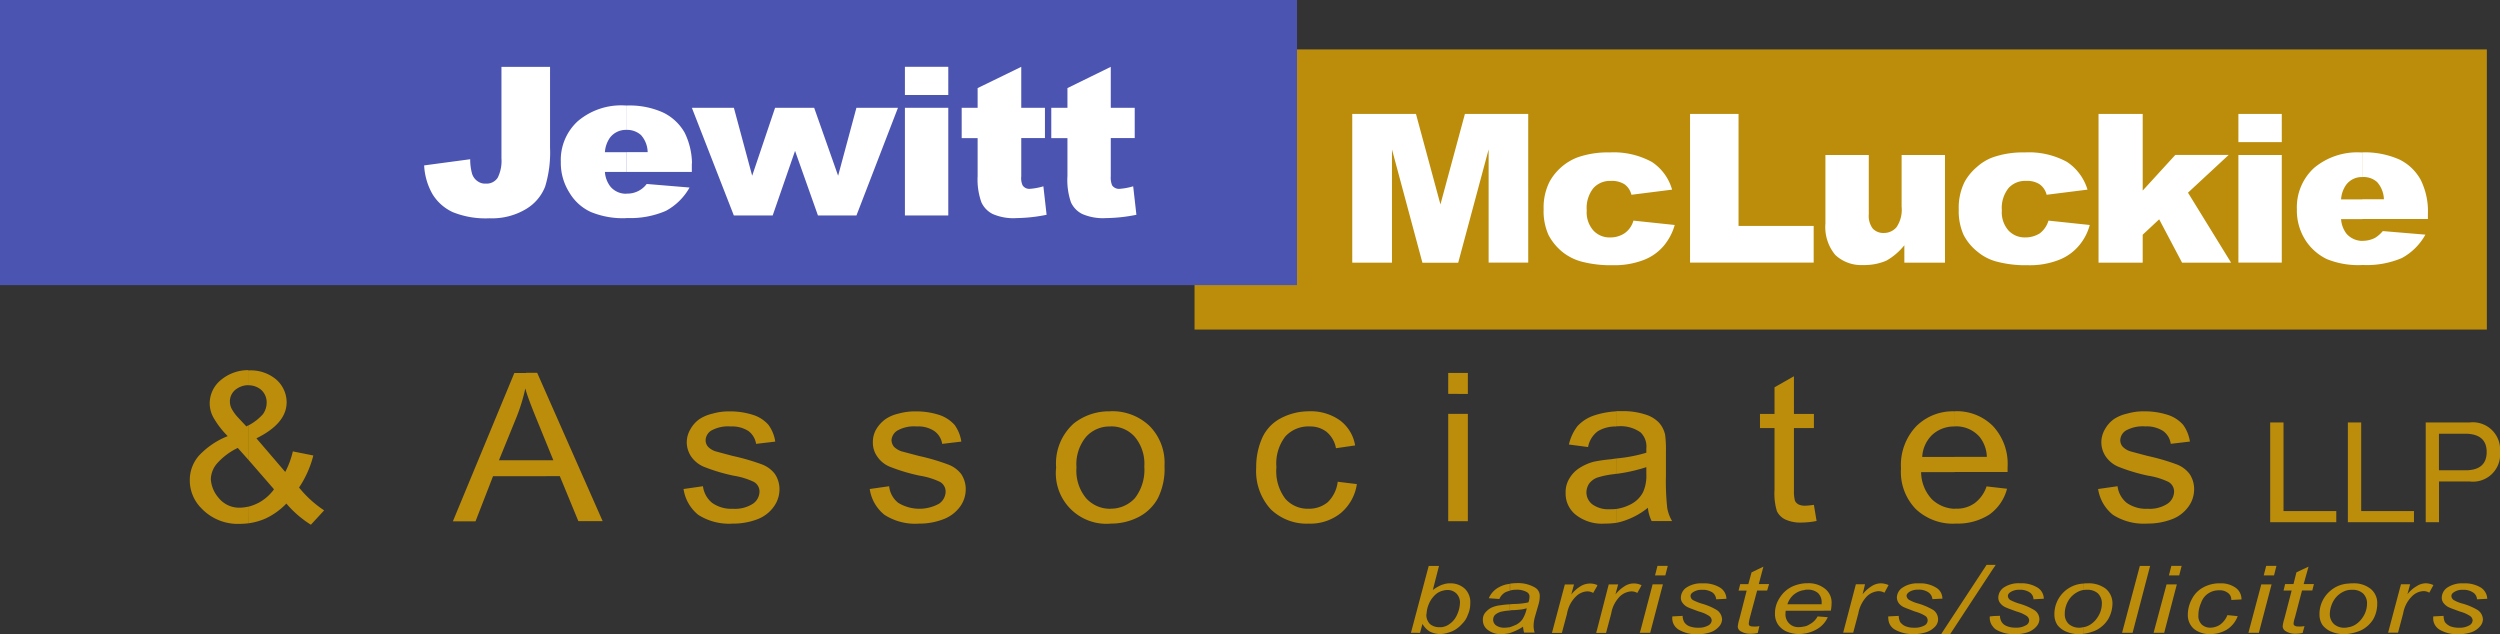
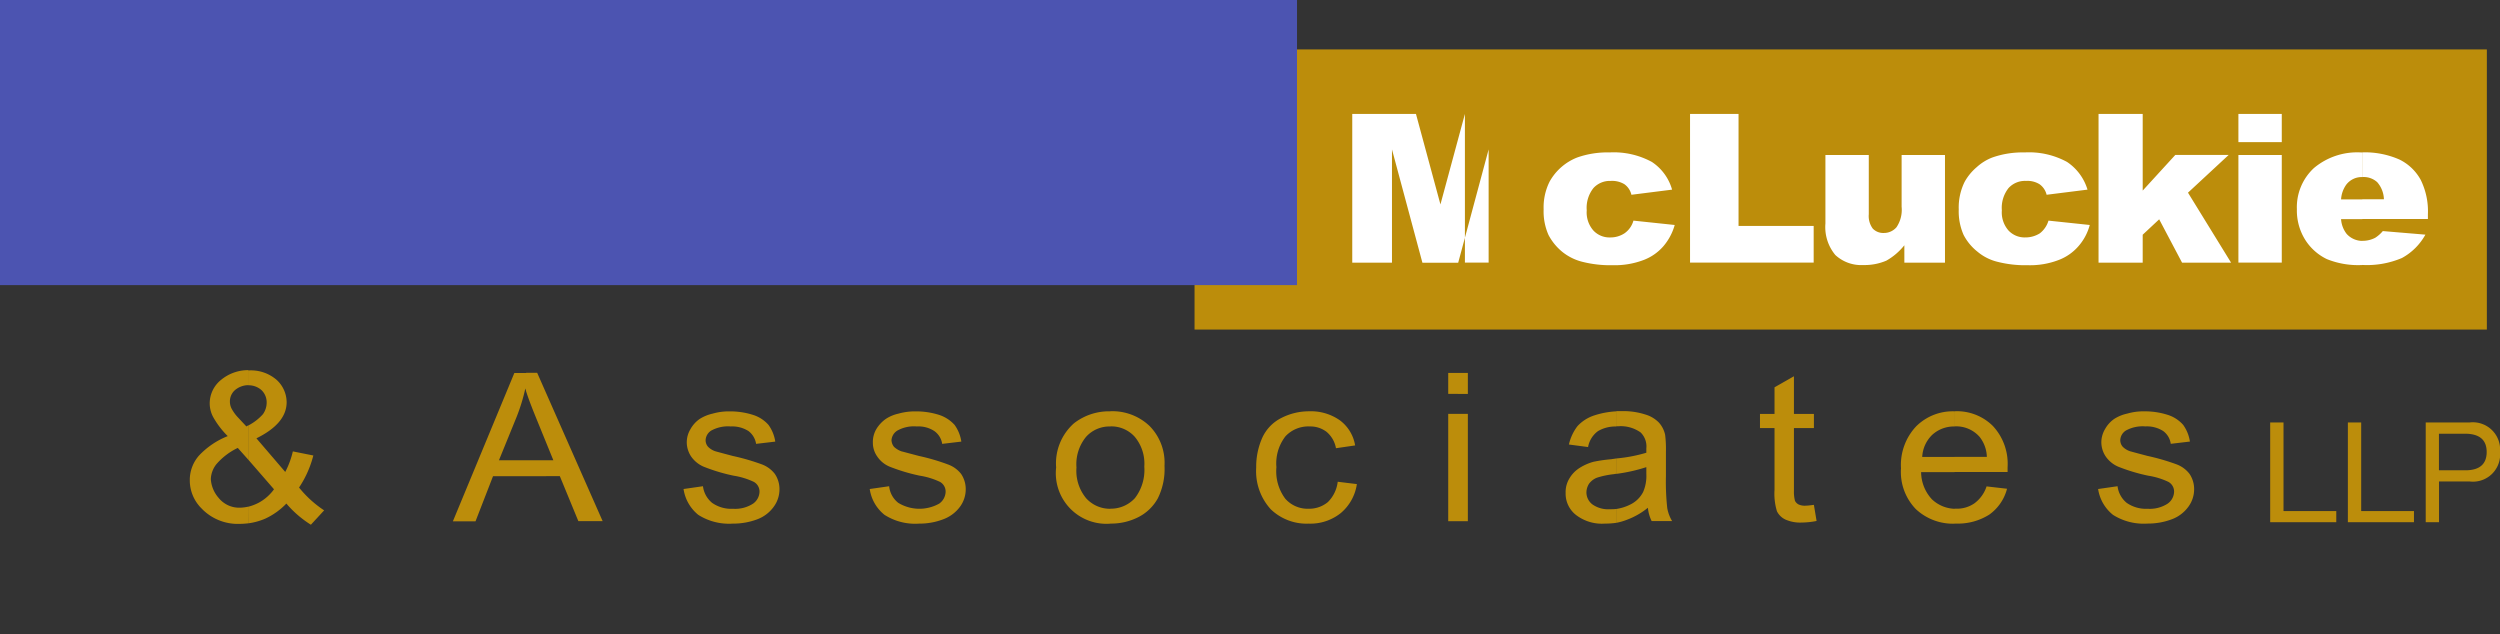
<svg xmlns="http://www.w3.org/2000/svg" width="262.878" height="66.694" viewBox="0 0 262.878 66.694">
  <rect x="0" y="0" width="262.878" height="66.694" fill="#333333" stroke="none" />
  <g transform="translate(0.261 0.261)">
    <g transform="translate(0)">
      <path d="M137.49,5.39H273.377V34.847H137.49" transform="translate(-12.143 -0.454)" fill="#bc8d0b" />
      <rect width="135.86" height="29.457" transform="translate(0)" fill="#4c54b1" />
      <path d="M-.261-.261H136.121V29.718H-.261ZM135.6.261H.261V29.2H135.6Z" transform="translate(0)" fill="#4c54b1" />
-       <path d="M70.3,11.456V14.02a2.1,2.1,0,0,0-1.731.806,2.981,2.981,0,0,0-.54,1.538H70.3v2.079H68.03a2.8,2.8,0,0,0,.6,1.566,2.118,2.118,0,0,0,1.676.723V23.3h-.055a8.8,8.8,0,0,1-3.709-.65A5.079,5.079,0,0,1,64.3,20.622a5.813,5.813,0,0,1-.907-3.232A5.509,5.509,0,0,1,65.182,13.1a7.034,7.034,0,0,1,4.963-1.648H70.3M57.16,7.39h5.1v8.516a12.284,12.284,0,0,1-.513,4.066,4.757,4.757,0,0,1-2.014,2.372,6.958,6.958,0,0,1-3.855.971,9.172,9.172,0,0,1-3.855-.65A4.886,4.886,0,0,1,49.9,20.777a6.747,6.747,0,0,1-.879-3.022l4.844-.65a5.547,5.547,0,0,0,.2,1.538,1.494,1.494,0,0,0,.623.806,1.324,1.324,0,0,0,.824.22,1.384,1.384,0,0,0,1.245-.623,3.941,3.941,0,0,0,.394-2.024V7.39Zm13.14,15.9V20.722h.055a2.539,2.539,0,0,0,2.069-1.016l4.505.375a6.251,6.251,0,0,1-2.491,2.454A9.406,9.406,0,0,1,70.3,23.286Zm6.886-5.741a7.539,7.539,0,0,0-.769-3.232,5.2,5.2,0,0,0-2.271-2.124,8.574,8.574,0,0,0-3.855-.733V14.02a2.191,2.191,0,0,1,1.529.54,2.786,2.786,0,0,1,.705,1.8H70.282v2.079h6.886v-.9Zm0-5.842v.027l-.027-.027ZM121.221,7.39V11.7h2.518V14.88h-2.518V18.9a2.17,2.17,0,0,0,.137.943.869.869,0,0,0,.8.375,6.738,6.738,0,0,0,1.419-.266l.339,2.994a16.749,16.749,0,0,1-3.177.348,5.5,5.5,0,0,1-2.518-.43,2.559,2.559,0,0,1-1.19-1.236,7.233,7.233,0,0,1-.366-2.747V14.889h-1.7V11.7h1.7V9.624Zm-9.413,0V11.7H114.3V14.88h-2.491V18.9a1.812,1.812,0,0,0,.137.943.83.83,0,0,0,.769.375,6.446,6.446,0,0,0,1.419-.266l.339,2.994a16.715,16.715,0,0,1-3.15.348,5.426,5.426,0,0,1-2.518-.43,2.559,2.559,0,0,1-1.19-1.236,7.126,7.126,0,0,1-.394-2.747V14.889h-1.676V11.7h1.676V9.624ZM99.575,11.7h4.56V23.021h-4.56Zm0-4.313h4.56v2.967h-4.56ZM77.186,11.73l4.4,11.29h4.084l2.353-6.794,2.408,6.794h4.047L98.842,11.7H94.474l-1.923,7.142L90.033,11.7H85.922l-2.408,7.142L81.591,11.7H77.2v.027Zm0,6.712v0Z" transform="translate(-4.683 -0.623)" fill="#fff" />
-       <path d="M248.78,17.113h4.56V28.431h-4.56m0-15.631h4.56v2.967h-4.56Zm-14.706,0h4.643v8.058l3.425-3.745h5.613l-4.276,3.965,4.533,7.362h-5.155l-2.408-4.56L238.716,25.5V28.44h-4.643Zm-5.265,11.217,4.34.458a5.535,5.535,0,0,1-1.19,2.234,5.179,5.179,0,0,1-2.1,1.456,8.364,8.364,0,0,1-3.232.54,11.806,11.806,0,0,1-3.141-.348,5.194,5.194,0,0,1-2.152-1.081,5.459,5.459,0,0,1-1.447-1.749,6.1,6.1,0,0,1-.513-2.692A6.065,6.065,0,0,1,220,19.924a5.594,5.594,0,0,1,1.273-1.538,5.216,5.216,0,0,1,1.612-1,9.59,9.59,0,0,1,3.425-.54,8.362,8.362,0,0,1,4.45,1,5.336,5.336,0,0,1,2.152,2.912l-4.3.54a1.894,1.894,0,0,0-.742-1.108,2.4,2.4,0,0,0-1.419-.348,2.332,2.332,0,0,0-1.84.751,3.341,3.341,0,0,0-.705,2.344,2.875,2.875,0,0,0,.705,2.124,2.32,2.32,0,0,0,1.758.723,2.83,2.83,0,0,0,1.529-.43A2.612,2.612,0,0,0,228.809,24.017ZM217.93,28.44h-4.276V26.608a6.492,6.492,0,0,1-1.9,1.621,5.82,5.82,0,0,1-2.408.458,4.007,4.007,0,0,1-2.948-1.053,4.587,4.587,0,0,1-1.044-3.315v-7.2h4.56v6.227a2.207,2.207,0,0,0,.421,1.511,1.522,1.522,0,0,0,1.163.458,1.74,1.74,0,0,0,1.328-.6,3.269,3.269,0,0,0,.54-2.161V17.113h4.56V28.44ZM191.119,12.8h5.1V24.576h7.9v3.855h-13V12.8Zm-5.952,11.217,4.34.458a5.89,5.89,0,0,1-1.19,2.234,5.179,5.179,0,0,1-2.1,1.456,8.561,8.561,0,0,1-3.232.54,11.926,11.926,0,0,1-3.15-.348,5.481,5.481,0,0,1-2.179-1.081,5.745,5.745,0,0,1-1.419-1.749,6.1,6.1,0,0,1-.513-2.692,6.065,6.065,0,0,1,.623-2.912,5.706,5.706,0,0,1,2.884-2.536,9.484,9.484,0,0,1,3.425-.54,8.385,8.385,0,0,1,4.45,1,5.168,5.168,0,0,1,2.124,2.912l-4.276.54a1.882,1.882,0,0,0-.733-1.108,2.492,2.492,0,0,0-1.447-.348,2.325,2.325,0,0,0-1.813.751,3.341,3.341,0,0,0-.705,2.344,2.875,2.875,0,0,0,.705,2.124,2.307,2.307,0,0,0,1.758.723,2.689,2.689,0,0,0,1.5-.43A2.4,2.4,0,0,0,185.167,24.017Zm76.642-7.17v2.591a2.038,2.038,0,0,0-1.694.806,2.982,2.982,0,0,0-.54,1.538h2.243v2.079h-2.243a2.8,2.8,0,0,0,.6,1.566,2.244,2.244,0,0,0,1.639.723v2.536h-.027a8.762,8.762,0,0,1-3.708-.623,5.52,5.52,0,0,1-2.271-2.024,5.8,5.8,0,0,1-.879-3.232,5.609,5.609,0,0,1,1.786-4.313,7.065,7.065,0,0,1,4.926-1.648ZM155.618,12.8H162.3l2.573,9.514,2.573-9.514h6.657V28.431H169.94v-11.9l-3.2,11.913h-3.763l-3.2-11.913V28.44H155.6V12.8ZM261.81,23.852V21.774h2.271a2.87,2.87,0,0,0-.705-1.8,2.115,2.115,0,0,0-1.529-.54h-.027V16.838a9.018,9.018,0,0,1,3.883.751,5.1,5.1,0,0,1,2.243,2.134,7.445,7.445,0,0,1,.76,3.635v.485h-6.9Zm0,4.826V26.141h.082a2.848,2.848,0,0,0,1.273-.32,3.479,3.479,0,0,0,.8-.705l4.478.375a6.2,6.2,0,0,1-2.463,2.454A9.357,9.357,0,0,1,261.81,28.678Z" transform="translate(-13.67 -1.079)" fill="#fff" />
+       <path d="M248.78,17.113h4.56V28.431h-4.56m0-15.631h4.56v2.967h-4.56Zm-14.706,0h4.643v8.058l3.425-3.745h5.613l-4.276,3.965,4.533,7.362h-5.155l-2.408-4.56L238.716,25.5V28.44h-4.643Zm-5.265,11.217,4.34.458a5.535,5.535,0,0,1-1.19,2.234,5.179,5.179,0,0,1-2.1,1.456,8.364,8.364,0,0,1-3.232.54,11.806,11.806,0,0,1-3.141-.348,5.194,5.194,0,0,1-2.152-1.081,5.459,5.459,0,0,1-1.447-1.749,6.1,6.1,0,0,1-.513-2.692A6.065,6.065,0,0,1,220,19.924a5.594,5.594,0,0,1,1.273-1.538,5.216,5.216,0,0,1,1.612-1,9.59,9.59,0,0,1,3.425-.54,8.362,8.362,0,0,1,4.45,1,5.336,5.336,0,0,1,2.152,2.912l-4.3.54a1.894,1.894,0,0,0-.742-1.108,2.4,2.4,0,0,0-1.419-.348,2.332,2.332,0,0,0-1.84.751,3.341,3.341,0,0,0-.705,2.344,2.875,2.875,0,0,0,.705,2.124,2.32,2.32,0,0,0,1.758.723,2.83,2.83,0,0,0,1.529-.43A2.612,2.612,0,0,0,228.809,24.017ZM217.93,28.44h-4.276V26.608a6.492,6.492,0,0,1-1.9,1.621,5.82,5.82,0,0,1-2.408.458,4.007,4.007,0,0,1-2.948-1.053,4.587,4.587,0,0,1-1.044-3.315v-7.2h4.56v6.227a2.207,2.207,0,0,0,.421,1.511,1.522,1.522,0,0,0,1.163.458,1.74,1.74,0,0,0,1.328-.6,3.269,3.269,0,0,0,.54-2.161V17.113h4.56V28.44ZM191.119,12.8h5.1V24.576h7.9v3.855h-13V12.8Zm-5.952,11.217,4.34.458a5.89,5.89,0,0,1-1.19,2.234,5.179,5.179,0,0,1-2.1,1.456,8.561,8.561,0,0,1-3.232.54,11.926,11.926,0,0,1-3.15-.348,5.481,5.481,0,0,1-2.179-1.081,5.745,5.745,0,0,1-1.419-1.749,6.1,6.1,0,0,1-.513-2.692,6.065,6.065,0,0,1,.623-2.912,5.706,5.706,0,0,1,2.884-2.536,9.484,9.484,0,0,1,3.425-.54,8.385,8.385,0,0,1,4.45,1,5.168,5.168,0,0,1,2.124,2.912l-4.276.54a1.882,1.882,0,0,0-.733-1.108,2.492,2.492,0,0,0-1.447-.348,2.325,2.325,0,0,0-1.813.751,3.341,3.341,0,0,0-.705,2.344,2.875,2.875,0,0,0,.705,2.124,2.307,2.307,0,0,0,1.758.723,2.689,2.689,0,0,0,1.5-.43A2.4,2.4,0,0,0,185.167,24.017Zm76.642-7.17v2.591a2.038,2.038,0,0,0-1.694.806,2.982,2.982,0,0,0-.54,1.538h2.243v2.079h-2.243a2.8,2.8,0,0,0,.6,1.566,2.244,2.244,0,0,0,1.639.723v2.536h-.027a8.762,8.762,0,0,1-3.708-.623,5.52,5.52,0,0,1-2.271-2.024,5.8,5.8,0,0,1-.879-3.232,5.609,5.609,0,0,1,1.786-4.313,7.065,7.065,0,0,1,4.926-1.648ZM155.618,12.8H162.3l2.573,9.514,2.573-9.514V28.431H169.94v-11.9l-3.2,11.913h-3.763l-3.2-11.913V28.44H155.6V12.8ZM261.81,23.852V21.774h2.271a2.87,2.87,0,0,0-.705-1.8,2.115,2.115,0,0,0-1.529-.54h-.027V16.838a9.018,9.018,0,0,1,3.883.751,5.1,5.1,0,0,1,2.243,2.134,7.445,7.445,0,0,1,.76,3.635v.485h-6.9Zm0,4.826V26.141h.082a2.848,2.848,0,0,0,1.273-.32,3.479,3.479,0,0,0,.8-.705l4.478.375a6.2,6.2,0,0,1-2.463,2.454A9.357,9.357,0,0,1,261.81,28.678Z" transform="translate(-13.67 -1.079)" fill="#fff" />
      <path d="M28.263,58.328c-.284.027-.568.055-.852.055a5.266,5.266,0,0,1-4.084-1.639A4.147,4.147,0,0,1,22.11,53.8a3.869,3.869,0,0,1,.989-2.619,8.4,8.4,0,0,1,3-2.024,9.012,9.012,0,0,1-1.529-2,3.065,3.065,0,0,1-.366-1.456,3.172,3.172,0,0,1,1.19-2.454,4.462,4.462,0,0,1,2.866-1.026V43.8a2.209,2.209,0,0,0-1.392.513,1.575,1.575,0,0,0-.54,1.218,1.616,1.616,0,0,0,.2.778,4.317,4.317,0,0,0,.6.833l.934,1a.994.994,0,0,1,.2-.11v3.608L27.155,50.4a6.851,6.851,0,0,0-2.234,1.694,2.674,2.674,0,0,0-.6,1.593,3.311,3.311,0,0,0,.824,1.969,2.769,2.769,0,0,0,2.3,1.026,4.241,4.241,0,0,0,.824-.11M57.474,42.5v1.941c-.027-.11-.055-.22-.082-.293a19.4,19.4,0,0,1-.907,2.967L54.617,51.7h2.866v1.676H53.994l-1.841,4.743H49.773l6.465-15.6h1.236ZM32.265,56.249a7.29,7.29,0,0,1-2.234,1.593,6.764,6.764,0,0,1-1.758.485V56.579a5.031,5.031,0,0,0,1.108-.43,4.806,4.806,0,0,0,1.584-1.4l-2.692-3.1V48.035A5.355,5.355,0,0,0,29.8,46.854a2.114,2.114,0,0,0,.394-1.209,1.787,1.787,0,0,0-.54-1.319,2.027,2.027,0,0,0-1.364-.513h-.027V42.248h.11a4.125,4.125,0,0,1,2.839.971,3.2,3.2,0,0,1,1.081,2.372c0,1.483-1.044,2.747-3.177,3.8l3.031,3.535a9.069,9.069,0,0,0,.8-2.161l2.152.43a10.823,10.823,0,0,1-1.5,3.37,11.5,11.5,0,0,0,2.637,2.4l-1.392,1.511A11.087,11.087,0,0,1,32.265,56.249ZM93.606,54.72l2.042-.293a2.536,2.536,0,0,0,.961,1.749,4.277,4.277,0,0,0,4.3.082,1.585,1.585,0,0,0,.678-1.264,1.164,1.164,0,0,0-.6-1.026,7.751,7.751,0,0,0-2.124-.65,19.413,19.413,0,0,1-3.15-.943A2.912,2.912,0,0,1,94.394,51.3a2.5,2.5,0,0,1-.458-1.483,2.65,2.65,0,0,1,.366-1.4,3.567,3.567,0,0,1,1.016-1.081,4.025,4.025,0,0,1,1.3-.54,6.37,6.37,0,0,1,1.786-.238,7.925,7.925,0,0,1,2.518.375,3.771,3.771,0,0,1,1.612,1.053,4.031,4.031,0,0,1,.705,1.749l-2.014.238a2.029,2.029,0,0,0-.824-1.346,3.037,3.037,0,0,0-1.841-.485,3.562,3.562,0,0,0-2.042.43,1.288,1.288,0,0,0-.623,1.026,1.219,1.219,0,0,0,.256.678,2.194,2.194,0,0,0,.8.485c.229.055.824.22,1.841.485a22.473,22.473,0,0,1,3.031.888,3.088,3.088,0,0,1,1.392,1,2.849,2.849,0,0,1,.485,1.648,3.083,3.083,0,0,1-.6,1.8,3.832,3.832,0,0,1-1.758,1.319,6.93,6.93,0,0,1-2.546.458,5.974,5.974,0,0,1-3.626-.916A4.242,4.242,0,0,1,93.606,54.72Zm-19.577,0,2.042-.293a2.682,2.682,0,0,0,.961,1.749,3.5,3.5,0,0,0,2.207.623,3.46,3.46,0,0,0,2.1-.54,1.585,1.585,0,0,0,.678-1.264,1.164,1.164,0,0,0-.6-1.026,7.751,7.751,0,0,0-2.124-.65,18.937,18.937,0,0,1-3.141-.943A3.062,3.062,0,0,1,74.826,51.3a2.7,2.7,0,0,1-.458-1.483,2.673,2.673,0,0,1,.394-1.4,3.173,3.173,0,0,1,.989-1.081,4.3,4.3,0,0,1,1.328-.54,6.106,6.106,0,0,1,1.786-.238,7.872,7.872,0,0,1,2.491.375,3.607,3.607,0,0,1,1.612,1.053,4.031,4.031,0,0,1,.705,1.749l-2.015.238a2.1,2.1,0,0,0-.8-1.346,3.187,3.187,0,0,0-1.868-.485,3.642,3.642,0,0,0-2.042.43,1.254,1.254,0,0,0-.6,1.026,1.046,1.046,0,0,0,.256.678,1.916,1.916,0,0,0,.8.485c.2.055.8.22,1.813.485a23.211,23.211,0,0,1,3.058.888,3.077,3.077,0,0,1,1.355,1,2.849,2.849,0,0,1,.485,1.648,3.083,3.083,0,0,1-.6,1.8A3.75,3.75,0,0,1,81.794,57.9a7.131,7.131,0,0,1-2.582.458,6.03,6.03,0,0,1-3.626-.916A4.271,4.271,0,0,1,74.029,54.72ZM57.474,53.374V51.7H60.34l-1.758-4.313c-.476-1.163-.852-2.134-1.108-2.939V42.5h1.163l6.886,15.6H62.968l-1.95-4.734Zm61.433-6.822v1.593a3.311,3.311,0,0,0-2.546,1.081,4.532,4.532,0,0,0-1.016,3.232,4.532,4.532,0,0,0,1.016,3.232,3.367,3.367,0,0,0,2.546,1.108v1.566a5.321,5.321,0,0,1-5.7-5.906,5.629,5.629,0,0,1,1.868-4.643A5.981,5.981,0,0,1,118.907,46.552Zm35.528,11.565v-11.3H156.5v11.29h-2.069Zm0-13.4V42.514H156.5v2.207Zm-11.62,9.239,2.014.247a4.9,4.9,0,0,1-1.694,3.049,5.117,5.117,0,0,1-3.37,1.108,5.429,5.429,0,0,1-3.992-1.511,5.942,5.942,0,0,1-1.529-4.368,7.51,7.51,0,0,1,.65-3.177,4.361,4.361,0,0,1,1.987-2.051,6.367,6.367,0,0,1,2.921-.705,5.287,5.287,0,0,1,3.232.943,4.117,4.117,0,0,1,1.612,2.646l-2.014.293a2.911,2.911,0,0,0-.989-1.721,2.809,2.809,0,0,0-1.758-.568,3.3,3.3,0,0,0-2.555,1.026,4.641,4.641,0,0,0-.961,3.26,4.812,4.812,0,0,0,.934,3.315,3.128,3.128,0,0,0,2.463,1.053,3.074,3.074,0,0,0,2.014-.7A3.592,3.592,0,0,0,142.815,53.96Zm-23.908,4.4V56.789a3.427,3.427,0,0,0,2.582-1.108,4.843,4.843,0,0,0,.989-3.315,4.4,4.4,0,0,0-1.016-3.15,3.317,3.317,0,0,0-2.555-1.081V46.543a5.663,5.663,0,0,1,4.111,1.538,5.5,5.5,0,0,1,1.584,4.2,6.914,6.914,0,0,1-.705,3.425,4.823,4.823,0,0,1-2.042,1.969A6.292,6.292,0,0,1,118.907,58.355Zm53.21-6.849v1.621a.655.655,0,0,0-.229.027,9.016,9.016,0,0,0-1.813.375,1.884,1.884,0,0,0-.824.623,1.738,1.738,0,0,0-.284.916,1.592,1.592,0,0,0,.623,1.264,2.861,2.861,0,0,0,1.841.513,5.515,5.515,0,0,0,.678-.027v1.456a8.1,8.1,0,0,1-1.19.082,4.473,4.473,0,0,1-3.058-.916,2.838,2.838,0,0,1-1.08-2.317,2.743,2.743,0,0,1,.394-1.511,3.267,3.267,0,0,1,1.071-1.108,5.381,5.381,0,0,1,1.474-.65,15.882,15.882,0,0,1,1.841-.266C171.751,51.561,171.943,51.533,172.117,51.506Zm0-4.954v1.593a3.607,3.607,0,0,0-1.932.485,2.654,2.654,0,0,0-1.044,1.676l-2.015-.266a4.958,4.958,0,0,1,.907-1.941,4.142,4.142,0,0,1,1.813-1.135A8.874,8.874,0,0,1,172.117,46.552Zm20.768,9.834.284,1.694a8.429,8.429,0,0,1-1.557.165,3.833,3.833,0,0,1-1.731-.32,1.907,1.907,0,0,1-.879-.861,6.378,6.378,0,0,1-.256-2.262V48.31h-1.529V46.827h1.529v-2.8l2.042-1.163v3.965h2.1V48.31h-2.1v6.6a3.74,3.74,0,0,0,.11,1.053.9.9,0,0,0,.366.375,1.516,1.516,0,0,0,.705.137C192.207,56.469,192.491,56.441,192.884,56.386Zm-20.768,1.886V56.817a4.762,4.762,0,0,0,1.447-.458,2.979,2.979,0,0,0,1.364-1.319,4.236,4.236,0,0,0,.339-1.914v-.705a17.515,17.515,0,0,1-3.141.705V51.506a15.96,15.96,0,0,0,3.141-.6v-.458a2.055,2.055,0,0,0-.6-1.676,3.609,3.609,0,0,0-2.353-.65h-.192V46.534h.5a7.465,7.465,0,0,1,2.527.348,3.267,3.267,0,0,1,1.447.861,2.778,2.778,0,0,1,.65,1.291,12.331,12.331,0,0,1,.082,1.749v2.564a25.517,25.517,0,0,0,.137,3.37,3.966,3.966,0,0,0,.513,1.374h-2.152a3.986,3.986,0,0,1-.394-1.4,7.768,7.768,0,0,1-2.207,1.264A6.078,6.078,0,0,1,172.117,58.273Zm35.556-11.721v1.593a3.366,3.366,0,0,0-2.326.861,3.472,3.472,0,0,0-1.071,2.344h3.4v1.593h-3.516a4.251,4.251,0,0,0,1.135,2.857,3.626,3.626,0,0,0,2.381,1v1.566a5.7,5.7,0,0,1-4.075-1.538,5.612,5.612,0,0,1-1.557-4.285,5.922,5.922,0,0,1,1.584-4.4A5.442,5.442,0,0,1,207.673,46.552Zm15.1,8.168,2.042-.293a2.682,2.682,0,0,0,.962,1.749,3.553,3.553,0,0,0,2.207.623,3.46,3.46,0,0,0,2.1-.54,1.585,1.585,0,0,0,.678-1.264,1.164,1.164,0,0,0-.6-1.026,7.751,7.751,0,0,0-2.124-.65,18.936,18.936,0,0,1-3.141-.943,3.062,3.062,0,0,1-1.328-1.081,2.7,2.7,0,0,1-.458-1.483,2.761,2.761,0,0,1,.394-1.4,3.173,3.173,0,0,1,.989-1.081,4.176,4.176,0,0,1,1.337-.54,6.106,6.106,0,0,1,1.786-.238,7.871,7.871,0,0,1,2.491.375,3.607,3.607,0,0,1,1.612,1.053,4.031,4.031,0,0,1,.705,1.749l-2.014.238a2,2,0,0,0-.8-1.346,3.187,3.187,0,0,0-1.868-.485,3.642,3.642,0,0,0-2.042.43,1.254,1.254,0,0,0-.6,1.026,1.046,1.046,0,0,0,.256.678,1.916,1.916,0,0,0,.8.485c.2.055.8.22,1.813.485a23.211,23.211,0,0,1,3.058.888,3.077,3.077,0,0,1,1.355,1,2.849,2.849,0,0,1,.485,1.648,3.083,3.083,0,0,1-.6,1.8,3.75,3.75,0,0,1-1.731,1.319,7.08,7.08,0,0,1-2.573.458,6.03,6.03,0,0,1-3.626-.916A4.29,4.29,0,0,1,222.772,54.72Zm-15.1-1.786V51.341h3.4a3.546,3.546,0,0,0-.76-2.1,3.267,3.267,0,0,0-2.582-1.108h-.055V46.543h.055a5.361,5.361,0,0,1,3.965,1.538,5.825,5.825,0,0,1,1.557,4.34v.513h-5.577Zm0,5.421V56.789h.174a3.209,3.209,0,0,0,1.923-.568,3.579,3.579,0,0,0,1.273-1.776l2.152.247a4.8,4.8,0,0,1-1.868,2.72,6.158,6.158,0,0,1-3.489.943Z" transform="translate(-2.414 -3.561)" fill="#bc8d0b" />
-       <path d="M162.34,71.722l1.868-7.032h1.081l-.65,2.536a4.125,4.125,0,0,1,.934-.54c.055-.027.11-.027.174-.055v.65a1.828,1.828,0,0,0-.678.3,2.713,2.713,0,0,0-.852,1.126,2.907,2.907,0,0,0-.229.943l-.027.165a1.343,1.343,0,0,0,.394,1,1.527,1.527,0,0,0,.989.32,1.9,1.9,0,0,0,.394-.027v.723c-.11,0-.2.027-.284.027a2.563,2.563,0,0,1-1.135-.266,2.246,2.246,0,0,1-.769-.806l-.256.943m9.45-3v.65a5.136,5.136,0,0,0-.961.137,1.655,1.655,0,0,0-.6.32.759.759,0,0,0-.2.513.734.734,0,0,0,.311.6,1.48,1.48,0,0,0,.907.238,3.266,3.266,0,0,0,.54-.055v.623a4.526,4.526,0,0,1-.879.11,2.187,2.187,0,0,1-1.419-.43,1.25,1.25,0,0,1-.54-1.053,1.114,1.114,0,0,1,.229-.751,2.074,2.074,0,0,1,.65-.54,3,3,0,0,1,.989-.266A9.177,9.177,0,0,1,172.742,68.728Zm0-2.152V67.3a2.519,2.519,0,0,0-.485.165,1.507,1.507,0,0,0-.623.705l-1.108-.082a2.339,2.339,0,0,1,1.08-1.163A3.009,3.009,0,0,1,172.742,66.576Zm-7,.055a2.187,2.187,0,0,1,.733-.11,2.218,2.218,0,0,1,1.5.54,1.947,1.947,0,0,1,.6,1.538,2.873,2.873,0,0,1-.256,1.236,2.413,2.413,0,0,1-.6.943,3.236,3.236,0,0,1-.733.623,3.054,3.054,0,0,1-.769.32,3.631,3.631,0,0,1-.485.11V71.1a1.606,1.606,0,0,0,.65-.293,2.262,2.262,0,0,0,.8-.971,3.225,3.225,0,0,0,.311-1.264,1.329,1.329,0,0,0-.394-1,1.3,1.3,0,0,0-.961-.348,1.7,1.7,0,0,0-.394.055Zm7,5.119v-.623a3.888,3.888,0,0,0,.513-.192,1.8,1.8,0,0,0,.8-.623,3.381,3.381,0,0,0,.458-1.163c-.147.027-.311.082-.485.11-.2.027-.476.055-.879.082a1.733,1.733,0,0,0-.394.027v-.65c.137,0,.284-.027.458-.027a7.464,7.464,0,0,0,1.474-.165,1.839,1.839,0,0,0,.119-.6.529.529,0,0,0-.284-.485,2.048,2.048,0,0,0-1.108-.247,2.43,2.43,0,0,0-.65.082v-.723a5.793,5.793,0,0,1,.705-.055,3.558,3.558,0,0,1,1.9.458,1,1,0,0,1,.513.861,3.087,3.087,0,0,1-.137.943l-.366,1.264a3.791,3.791,0,0,0-.146,1,2.586,2.586,0,0,0,.11.678h-1.108a3.2,3.2,0,0,1-.11-.623,5.538,5.538,0,0,1-1.108.568A2.517,2.517,0,0,1,172.742,71.75Zm9.148-.3-.082.275h.082Zm0-4.762v.165l-.394.678a1.171,1.171,0,0,0-.623-.165,1.813,1.813,0,0,0-1.163.513,3.3,3.3,0,0,0-.961,1.831l-.54,2.024h-1.044l1.355-5.091h.961l-.284,1.053a3.809,3.809,0,0,1,.962-.861,1.955,1.955,0,0,1,.989-.293A1.813,1.813,0,0,1,181.89,66.686Zm0,.156.055-.137a.1.1,0,0,1-.055-.027Zm4.615,4.533-.11.348h.11Zm0-4.688v.192l-.366.65a1.218,1.218,0,0,0-.623-.165,1.915,1.915,0,0,0-1.19.513,3.348,3.348,0,0,0-.934,1.831l-.54,2.024h-.961v-.275l1.245-4.826h.989l-.284,1.053a3.809,3.809,0,0,1,.962-.861,1.773,1.773,0,0,1,1.7-.137Zm12.472,4.331-.174.723a3.662,3.662,0,0,1-.769.082,1.931,1.931,0,0,1-1.044-.275.57.57,0,0,1-.284-.513,3.881,3.881,0,0,1,.174-.787l.76-2.967h-.852l.174-.678h.852l.339-1.236,1.245-.6-.485,1.831h1.08l-.2.678h-1.053l-.76,2.829a3.957,3.957,0,0,0-.119.65.312.312,0,0,0,.082.22.657.657,0,0,0,.366.082A2.1,2.1,0,0,0,198.976,71.017ZM189.829,70l1.08-.055a1.3,1.3,0,0,0,.165.65,1.132,1.132,0,0,0,.513.43,2.464,2.464,0,0,0,.934.165,2.033,2.033,0,0,0,1.08-.238.644.644,0,0,0,.366-.54.63.63,0,0,0-.229-.43,3.476,3.476,0,0,0-1.08-.485c-.6-.22-.961-.348-1.135-.43a1.46,1.46,0,0,1-.6-.458.871.871,0,0,1-.2-.6,1.312,1.312,0,0,1,.6-1.053,2.82,2.82,0,0,1,1.7-.43,3.227,3.227,0,0,1,1.84.458,1.422,1.422,0,0,1,.65,1.163l-1.081.055a.967.967,0,0,0-.394-.723,1.874,1.874,0,0,0-1.108-.275,1.6,1.6,0,0,0-.879.22c-.229.137-.311.275-.311.43a.526.526,0,0,0,.256.43,5.419,5.419,0,0,0,.934.375,6.456,6.456,0,0,1,1.584.678,1.24,1.24,0,0,1,.54.971,1.155,1.155,0,0,1-.311.751,2.153,2.153,0,0,1-.879.6,4.359,4.359,0,0,1-1.419.22,3.7,3.7,0,0,1-1.9-.458A1.4,1.4,0,0,1,189.829,70Zm-1.822-4.313.256-1h1.081l-.256,1Zm-1.5,1.181.082-.165c-.027,0-.055-.027-.082-.027Zm0,4.853v-.348l1.245-4.743h1.081l-1.337,5.091Zm17.233-5.2v.705a2.123,2.123,0,0,0-1.813,1.5h1.813v.678h-1.987a1,1,0,0,0-.027.266,1.329,1.329,0,0,0,1.41,1.456,2.222,2.222,0,0,0,.6-.082V71.8a4.361,4.361,0,0,1-.6.055,3.465,3.465,0,0,1-1.3-.266,2.124,2.124,0,0,1-.907-.751,1.988,1.988,0,0,1-.311-1.135,2.894,2.894,0,0,1,.485-1.639,3.165,3.165,0,0,1,1.245-1.163A4.064,4.064,0,0,1,203.738,66.521Zm0,2.884v-.678h1.786v-.192a1.309,1.309,0,0,0-.394-1,1.581,1.581,0,0,0-1.08-.348,1.1,1.1,0,0,0-.311.027v-.7h.311a2.72,2.72,0,0,1,1.813.568,1.821,1.821,0,0,1,.705,1.538,3.745,3.745,0,0,1-.082.778Zm0,2.4v-.751a1.381,1.381,0,0,0,.513-.22A1.968,1.968,0,0,0,205.1,70l1.071.082A2.725,2.725,0,0,1,205.1,71.3,3.6,3.6,0,0,1,203.738,71.8Zm8.809-1.8h-.027a1.989,1.989,0,0,0,.027.4Zm0-3.3v.027l-.421.778a1.242,1.242,0,0,0-.623-.165,1.935,1.935,0,0,0-1.19.513,3.474,3.474,0,0,0-.934,1.831l-.54,2.024h-1.053l1.337-5.091h.961l-.256,1.053a3.809,3.809,0,0,1,.961-.861,1.862,1.862,0,0,1,.961-.293A2.091,2.091,0,0,1,212.547,66.7Zm0,.037.027-.027h-.027Zm5.613,5.009-.055.11h.055Zm0-4.02v.4l-.989.055a.981.981,0,0,0-.43-.723,1.772,1.772,0,0,0-1.071-.275,1.7,1.7,0,0,0-.907.22c-.2.137-.311.275-.311.43a.562.562,0,0,0,.284.43,4.127,4.127,0,0,0,.934.375,7.031,7.031,0,0,1,1.584.678,1.209,1.209,0,0,1,.513.971,1.119,1.119,0,0,1-.284.751,2.266,2.266,0,0,1-.907.6,4.36,4.36,0,0,1-1.419.22,3.9,3.9,0,0,1-1.9-.458,1.344,1.344,0,0,1-.705-1V70l1.08-.055a1.506,1.506,0,0,0,.147.65,1.416,1.416,0,0,0,.54.43,2.321,2.321,0,0,0,.906.165,2.142,2.142,0,0,0,1.108-.238.613.613,0,0,0,.339-.54.587.587,0,0,0-.2-.43,3.873,3.873,0,0,0-1.108-.485c-.568-.22-.934-.348-1.108-.43a1.439,1.439,0,0,1-.623-.458,1.1,1.1,0,0,1-.2-.6,1.277,1.277,0,0,1,.623-1.053,2.785,2.785,0,0,1,1.676-.43,3.165,3.165,0,0,1,1.841.458A1.29,1.29,0,0,1,218.16,67.73Zm0,.412h.055a1.022,1.022,0,0,0-.055-.4Zm5.357,1.831-.311.027a1.437,1.437,0,0,0,.311,1.053Zm0-5.393v.458l-4.478,6.822h-.879v-.11l4.707-7.17h.65Zm0,.458V64.58h.311Zm0,6.007V69.964l.76-.027a1.214,1.214,0,0,0,.174.65,1.085,1.085,0,0,0,.54.43,2.228,2.228,0,0,0,.907.165,1.967,1.967,0,0,0,1.08-.238.594.594,0,0,0,.366-.54.63.63,0,0,0-.229-.43,3.591,3.591,0,0,0-1.081-.485c-.6-.22-.961-.348-1.135-.43a1.459,1.459,0,0,1-.6-.458.919.919,0,0,1-.2-.6,1.312,1.312,0,0,1,.6-1.053,2.808,2.808,0,0,1,1.694-.43,3.227,3.227,0,0,1,1.841.458,1.4,1.4,0,0,1,.65,1.163L227.8,68.2a.889.889,0,0,0-.394-.723A1.819,1.819,0,0,0,226.3,67.2a1.6,1.6,0,0,0-.879.22c-.229.137-.311.275-.311.43a.526.526,0,0,0,.256.43,5.775,5.775,0,0,0,.934.375,6.456,6.456,0,0,1,1.584.678,1.168,1.168,0,0,1,.54.971,1.2,1.2,0,0,1-.311.751,2.153,2.153,0,0,1-.879.6,4.359,4.359,0,0,1-1.419.22,3.794,3.794,0,0,1-1.9-.458A1.178,1.178,0,0,1,223.517,71.045Zm9.514-4.5v.678a1.857,1.857,0,0,0-.513.165,2.538,2.538,0,0,0-.769.568,2.6,2.6,0,0,0-.513.888,2.455,2.455,0,0,0-.146.861,1.4,1.4,0,0,0,.43,1.108,1.711,1.711,0,0,0,1.5.321v.705c-.119,0-.256.027-.421.027a3.345,3.345,0,0,1-1.355-.266,2.222,2.222,0,0,1-.934-.705A1.988,1.988,0,0,1,230,69.818a3.212,3.212,0,0,1,3.031-3.269ZM256.3,71.017l-.2.723a3.661,3.661,0,0,1-.769.082,1.854,1.854,0,0,1-1.016-.275.6.6,0,0,1-.311-.513,3.883,3.883,0,0,1,.174-.787l.769-2.967h-.852l.165-.678h.879l.311-1.236,1.273-.6-.513,1.831h1.08l-.174.678h-1.08l-.742,2.829a2.736,2.736,0,0,0-.146.65.239.239,0,0,0,.119.22.6.6,0,0,0,.366.082A2.262,2.262,0,0,0,256.3,71.017Zm-5.9.705,1.355-5.091h1.081L251.5,71.722Zm1.612-6.034.256-1h1.08l-.256,1Zm-3.818,4.176,1.08.11a2.852,2.852,0,0,1-1.163,1.428,3.413,3.413,0,0,1-1.731.458,2.633,2.633,0,0,1-1.7-.54,1.91,1.91,0,0,1-.65-1.511,3.425,3.425,0,0,1,.43-1.639,2.833,2.833,0,0,1,1.19-1.218,3.532,3.532,0,0,1,1.786-.43,2.652,2.652,0,0,1,1.612.458,1.467,1.467,0,0,1,.623,1.236l-1.071.055a.844.844,0,0,0-.366-.751,1.37,1.37,0,0,0-.907-.266,2.016,2.016,0,0,0-1.135.32,1.927,1.927,0,0,0-.769,1,3.175,3.175,0,0,0-.284,1.291,1.255,1.255,0,0,0,.366,1,1.309,1.309,0,0,0,.907.32,1.919,1.919,0,0,0,1.016-.32A2.31,2.31,0,0,0,248.194,69.863Zm-7.765,1.859,1.364-5.091h1.08l-1.328,5.091Zm1.612-6.034.256-1h1.081l-.256,1Zm-4.926,6.034,1.868-7.032h1.08l-1.841,7.032Zm-4.084.11v-.705a.869.869,0,0,0,.284-.055,1.928,1.928,0,0,0,.65-.348,2.4,2.4,0,0,0,.513-.54,2.884,2.884,0,0,0,.339-.614,2.645,2.645,0,0,0,.174-.916,1.448,1.448,0,0,0-.421-1.08,1.623,1.623,0,0,0-1.108-.375,2.125,2.125,0,0,0-.421.027v-.678a2.719,2.719,0,0,1,.458-.027,2.959,2.959,0,0,1,1.9.568,1.991,1.991,0,0,1,.705,1.566,3.356,3.356,0,0,1-.458,1.648,3.167,3.167,0,0,1-1.273,1.154A4.675,4.675,0,0,1,233.031,71.832Zm27.882-5.283v.678a1.856,1.856,0,0,0-.513.165,2.4,2.4,0,0,0-.76.568,2.6,2.6,0,0,0-.513.888,2.765,2.765,0,0,0-.165.861,1.411,1.411,0,0,0,.449,1.108,1.623,1.623,0,0,0,1.108.375,1.7,1.7,0,0,0,.394-.055v.705c-.137,0-.284.027-.43.027a3.452,3.452,0,0,1-1.364-.266,2.222,2.222,0,0,1-.934-.705,1.987,1.987,0,0,1-.311-1.081,3.188,3.188,0,0,1,1.108-2.481A3.142,3.142,0,0,1,260.913,66.549Zm0,5.283v-.705a.869.869,0,0,0,.284-.055,1.927,1.927,0,0,0,.65-.348,2.4,2.4,0,0,0,.513-.54,2.588,2.588,0,0,0,.513-1.529,1.42,1.42,0,0,0-.43-1.08,1.623,1.623,0,0,0-1.108-.375,2.124,2.124,0,0,0-.421.027v-.678a2.718,2.718,0,0,1,.458-.027,2.827,2.827,0,0,1,1.868.568,1.909,1.909,0,0,1,.705,1.566,3.321,3.321,0,0,1-.421,1.648,3.166,3.166,0,0,1-1.273,1.154A4.937,4.937,0,0,1,260.913,71.832ZM269.841,70h0a1.971,1.971,0,0,0,0,.4Zm0-3.3v.027l-.421.778a1.171,1.171,0,0,0-.623-.165,1.813,1.813,0,0,0-1.163.513,3.3,3.3,0,0,0-.961,1.831l-.54,2.024h-1.044l1.355-5.091h.961l-.284,1.053a3.464,3.464,0,0,1,.989-.861,1.79,1.79,0,0,1,.961-.293A2.084,2.084,0,0,1,269.841,66.7Zm0,.037.027-.027h-.027Zm0,3.663V70l1.08-.055a1.649,1.649,0,0,0,.137.65,1.491,1.491,0,0,0,.54.43,2.419,2.419,0,0,0,.906.165,2.074,2.074,0,0,0,1.108-.238.644.644,0,0,0,.366-.54.63.63,0,0,0-.229-.43,3.591,3.591,0,0,0-1.081-.485c-.6-.22-.961-.348-1.135-.43a1.46,1.46,0,0,1-.6-.458.871.871,0,0,1-.2-.6,1.312,1.312,0,0,1,.6-1.053,2.808,2.808,0,0,1,1.694-.43,3.226,3.226,0,0,1,1.84.458,1.494,1.494,0,0,1,.65,1.163l-1.081.055a.9.9,0,0,0-.421-.723,1.783,1.783,0,0,0-1.081-.275,1.532,1.532,0,0,0-.879.22c-.229.137-.311.275-.311.43a.526.526,0,0,0,.256.43,3.754,3.754,0,0,0,.934.375,6.458,6.458,0,0,1,1.584.678,1.24,1.24,0,0,1,.54.971,1.154,1.154,0,0,1-.311.751,2.153,2.153,0,0,1-.879.6,4.526,4.526,0,0,1-1.419.22,3.721,3.721,0,0,1-1.9-.458A1.4,1.4,0,0,1,269.841,70.4Z" transform="translate(-14.238 -5.445)" fill="#bc8d0b" />
      <g transform="translate(238.452 44.163)">
        <path d="M261.019,48.23h1.392v9.312h5.549v1.172h-6.95V48.23Z" transform="translate(-261.01 -48.23)" fill="#bc8d0b" />
        <path d="M269.939,48.23h1.392v9.312h5.549v1.172h-6.95V48.23Z" transform="translate(-261.762 -48.23)" fill="#bc8d0b" />
        <path d="M278.87,48.23h4.6a2.871,2.871,0,0,1,3.214,3.1,2.856,2.856,0,0,1-3.214,3.1h-3.2v4.285H278.87Zm1.392,5.027h2.729c1.575.018,2.289-.678,2.289-1.923s-.723-1.923-2.289-1.923h-2.729Z" transform="translate(-262.516 -48.23)" fill="#bc8d0b" />
      </g>
    </g>
  </g>
</svg>